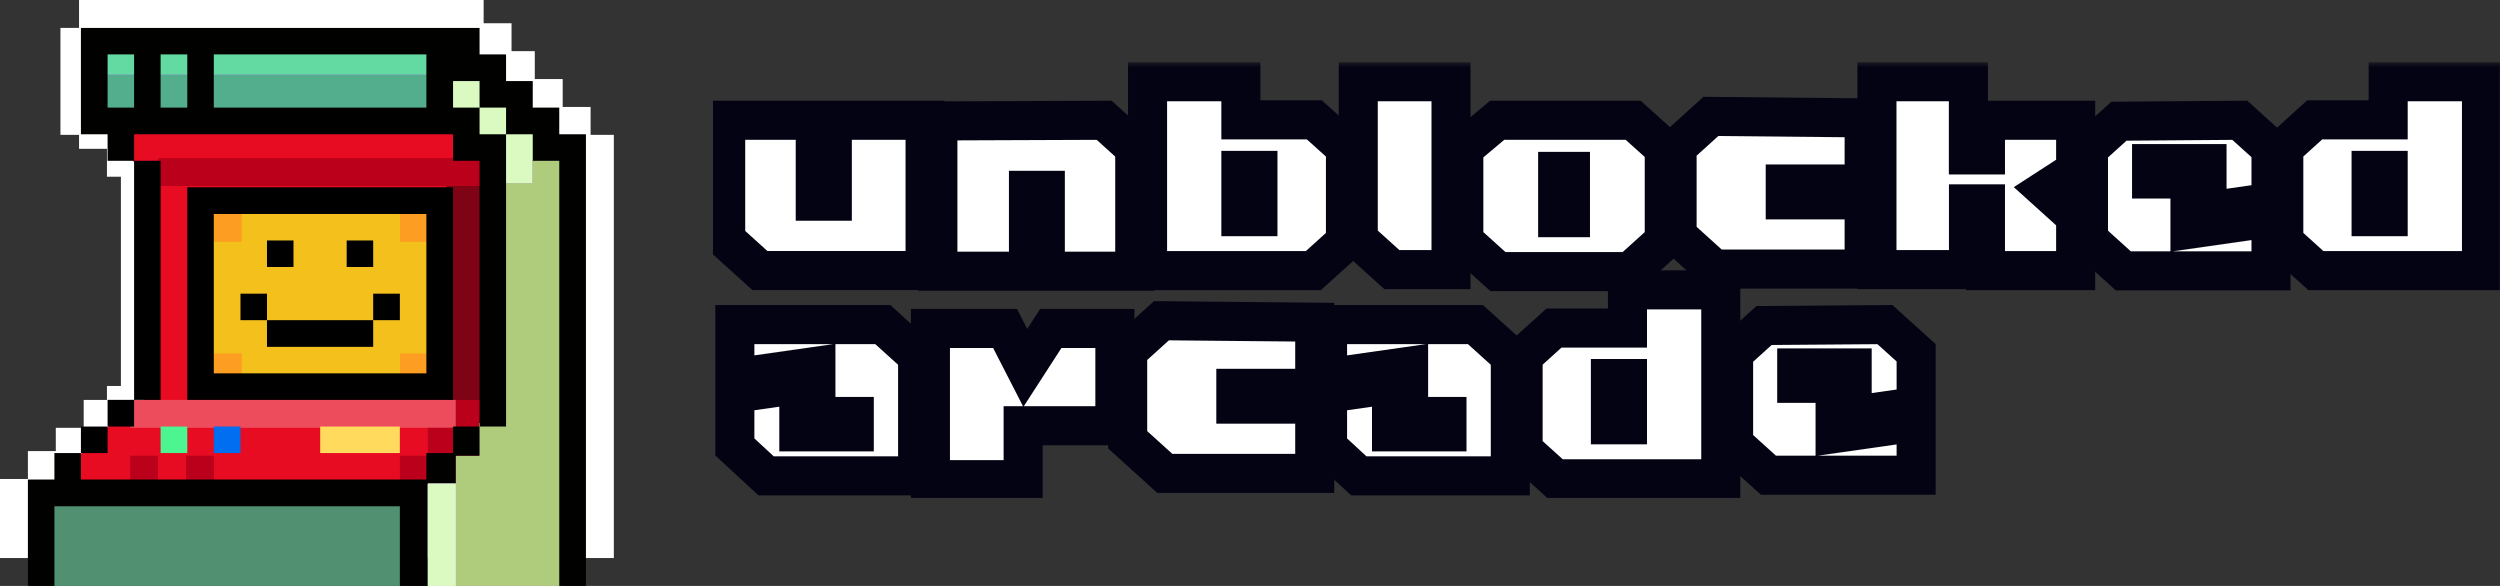
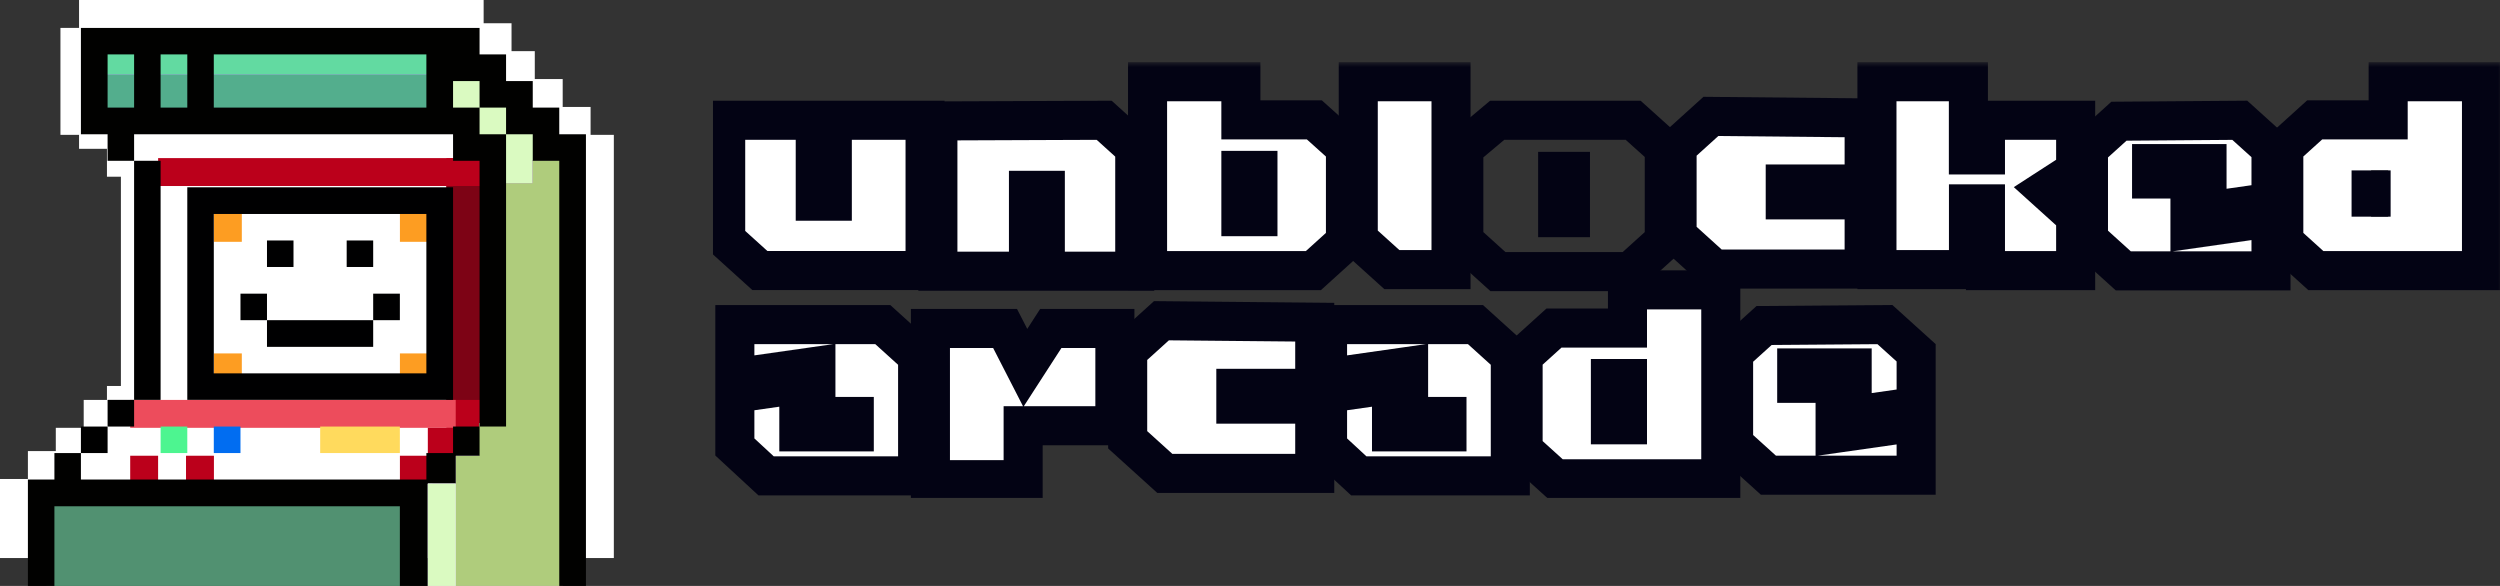
<svg xmlns="http://www.w3.org/2000/svg" width="256" height="60" viewBox="0 0 256 60" fill="none">
  <rect x="0" y="0" width="256" height="60" fill="#333333" stroke="none" />
  <path d="M8.095 0H49.524V2.381H52.381V5.238H54.762V8.095H57.619V10.952H60.476V13.809H62.857V57.143H0V49.048H2.857V46.191H5.714V43.809H8.571V40.952H10.952V39.524H12.381V18.095H10.952V15.238H8.095V13.809H6.19V2.857H8.095V0Z" fill="white" />
  <path d="M45.714 11.428V7.619L49.524 7.143L57.619 16.667L53.809 22.381L45.714 11.428Z" fill="#DDB7FD" />
  <path d="M45.714 11.428V7.619L49.524 7.143L57.619 16.667L53.809 22.381L45.714 11.428Z" fill="#DAFAC1" />
  <rect x="4.762" y="51.429" width="37.143" height="8.571" fill="#65B58D" />
  <rect x="4.762" y="51.429" width="37.143" height="8.571" fill="black" fill-opacity="0.2" />
-   <path d="M13.333 16.191V13.333L46.191 11.905L50.476 16.191V49.524H5.238L13.809 40.952H14.762V17.619L13.333 16.191Z" fill="#E70C22" />
  <path d="M44.762 12.381H10.476L10 4.286H44.762V12.381Z" fill="#53AE8D" />
-   <rect x="20.952" y="20.952" width="22.857" height="18.095" fill="#F4C11C" />
  <rect x="40.952" y="21.905" width="2.857" height="2.857" fill="#FD9D22" />
  <rect x="21.905" y="21.905" width="2.857" height="2.857" fill="#FD9D22" />
  <rect x="40.952" y="36.19" width="2.857" height="2.857" fill="#FD9D22" />
  <rect x="21.905" y="36.19" width="2.857" height="2.857" fill="#FD9D22" />
  <rect x="45.714" y="16.19" width="3.81" height="27.619" fill="#BB001B" />
  <rect x="45.714" y="19.048" width="3.81" height="21.905" fill="#7D0315" />
  <rect x="13.333" y="40.952" width="33.333" height="2.857" fill="#ED4C5C" />
  <rect x="40.952" y="46.667" width="2.857" height="2.857" fill="#BB001B" />
  <rect x="43.809" y="43.81" width="2.857" height="2.857" fill="#BB001B" />
  <rect x="19.048" y="46.667" width="2.857" height="2.857" fill="#BB001B" />
  <path d="M51.429 43.333V18.761H54.524V16.411L57.619 16.411V60H44.286V51.905V49.524H46.667V46.667H49.048V43.333H51.429Z" fill="#C48DF3" />
  <path d="M51.429 43.333V18.761H54.524V16.411L57.619 16.411V60H44.286V51.905V49.524H46.667V46.667H49.048V43.333H51.429Z" fill="#AFCC7C" />
  <rect x="13.333" y="46.667" width="2.857" height="2.857" fill="#BB001B" />
  <rect x="10.476" y="4.762" width="34.286" height="2.857" fill="#BE78FA" />
  <rect x="10.476" y="4.762" width="34.286" height="2.857" fill="#62DAA1" />
  <rect x="16.191" y="16.19" width="30.476" height="2.857" fill="#BB001B" />
  <path d="M57.268 11.018H54.554V8.304H51.821V5.571H49.107V2.857H8.286V13.75H11.018V16.464H13.732V13.75H46.393V16.464H49.107V43.679H46.393V46.393H43.661V49.107H8.286V46.393H5.571V49.107H2.857V60H5.571V51.839H40.946V60H60V13.75H57.268V11.018ZM13.732 11.018H11.018V5.571H13.732V11.018ZM19.179 11.018H16.446V5.571H19.179V11.018ZM43.661 11.018H21.893V5.571H43.661V11.018ZM57.268 60H43.809V49.524H46.667V46.667H49.107V43.679H51.821V16.464V13.75H49.107V11.018H46.393V8.304H49.107V11.018H51.821V13.75H54.554V16.464H57.268V60Z" fill="#010100" />
  <rect x="43.809" y="49.524" width="2.857" height="10.476" fill="#DDB7FD" />
  <rect x="43.809" y="49.524" width="2.857" height="10.476" fill="#DAFAC1" />
  <path d="M40.946 30.071H38.214V32.786H40.946V30.071Z" fill="#000001" />
  <path d="M40.946 43.679H32.786V46.393H40.946V43.679Z" fill="#FFDA5D" />
  <path d="M38.214 24.625H35.5V27.339H38.214V24.625Z" fill="#000001" />
  <path d="M38.214 32.786H27.339V35.518H38.214V32.786Z" fill="#000001" />
  <path d="M30.054 24.625H27.339V27.339H30.054V24.625Z" fill="#000001" />
  <path d="M27.339 30.071H24.625V32.786H27.339V30.071Z" fill="#000001" />
  <path d="M24.625 43.679H21.893V46.393H24.625V43.679Z" fill="#016DF1" />
  <path d="M46.393 40.946V19.179H19.179V40.946H46.393ZM21.893 21.911H43.661V38.232H21.893V21.911Z" fill="#000001" />
  <path d="M19.179 43.679H16.446V46.393H19.179V43.679Z" fill="#4DF590" />
  <path d="M16.446 16.464H13.732V40.947H16.446V16.464Z" fill="black" />
  <path d="M13.732 40.946H11.018V43.679H13.732V40.946Z" fill="black" />
  <path d="M11.018 43.679H8.286V46.393H11.018V43.679Z" fill="black" />
  <g clip-path="url(#clip0_3344_175644)">
    <mask id="path-35-outside-1_3344_175644" maskUnits="userSpaceOnUse" x="72.31" y="6.368" width="184" height="45" fill="black">
      <rect fill="white" x="72.31" y="6.368" width="184" height="45" />
      <path d="M74.31 12.316V24.537L77.813 27.703H94.728V12.316H85.229V20.605H83.482V12.316H74.31Z" />
      <path d="M96.039 12.383V27.77H105.315V19.488H107.041V27.77H116.199V15.15L113.068 12.316L96.039 12.383Z" />
      <path d="M233.861 15.138V24.738L237.145 27.71H254.105V8.368H244.548V12.276H237.023L233.861 15.138ZM242.801 17.447H244.548V22.184H242.801V17.447Z" />
      <path d="M134.591 12.276H127.066V8.368H117.51V27.71H134.491L137.775 24.738V15.138L134.591 12.276ZM128.813 22.184H127.066V17.447H128.813V22.184Z" />
      <path d="M155.966 36.454V46.054L159.25 49.026H176.209V29.684H166.653V33.592H159.128L155.966 36.454ZM164.906 38.763H166.653V43.5H164.906V38.763Z" />
      <path d="M139.085 8.368V24.501L142.523 27.604H148.585V8.368H139.085Z" />
      <path d="M167.234 12.316H153.31L149.895 15.182V24.655L153.389 27.813H166.928L170.422 24.655V15.182L167.234 12.316ZM160.814 22.287H159.504V17.55H160.814V22.287Z" />
-       <path d="M190.889 12.071V18.841H182.809V20.463H190.889V27.553H175.532L171.733 24.114V15.051L175.196 11.921L190.889 12.071Z" />
      <path d="M134.63 32.992V39.762H126.55V41.384H134.63V48.474H119.274L115.474 45.035V35.972L118.933 32.842L134.63 32.992Z" />
      <path d="M192.199 8.368V27.604H201.572V20.878H203.31V27.71H212.547V22.184L209.49 19.425L212.547 17.447V12.316H203.31V15.868H201.563V8.368H192.199Z" />
      <path d="M232.551 20.7V15.205L229.354 12.316L216.98 12.411L213.858 15.233V24.509L217.426 27.738H232.551V22.279L224.252 23.463V21.884L232.551 20.7ZM220.322 18.332V16.753H225.999V18.332H220.322Z" />
      <path d="M196.213 41.621V36.126L193.016 33.237L180.642 33.332L177.52 36.154V45.434L181.088 48.663H196.213V43.204L187.914 44.388V42.809L196.213 41.621ZM183.984 39.253V37.674H189.661V39.253H183.984Z" />
      <path d="M75.249 40.275V45.77L78.446 48.726H93.964V36.466L90.396 33.237H75.249V38.696L83.548 37.512V39.091L75.249 40.275ZM87.478 42.643V44.222H81.801V42.643H87.478Z" />
      <path d="M135.941 40.275V45.77L139.138 48.726H154.656V36.466L151.087 33.237H135.941V38.696L144.239 37.512V39.091L135.941 40.275ZM148.17 42.643V44.222H142.492V42.643H148.17Z" />
      <path d="M95.275 33.632V49.121H104.77V43.595H114.164V33.632H107.604L104.992 37.674L102.918 33.632H95.275Z" />
    </mask>
    <path d="M74.31 12.316V24.537L77.813 27.703H94.728V12.316H85.229V20.605H83.482V12.316H74.31Z" fill="white" />
    <path d="M96.039 12.383V27.77H105.315V19.488H107.041V27.77H116.199V15.15L113.068 12.316L96.039 12.383Z" fill="white" />
    <path d="M233.861 15.138V24.738L237.145 27.71H254.105V8.368H244.548V12.276H237.023L233.861 15.138ZM242.801 17.447H244.548V22.184H242.801V17.447Z" fill="white" />
    <path d="M134.591 12.276H127.066V8.368H117.51V27.71H134.491L137.775 24.738V15.138L134.591 12.276ZM128.813 22.184H127.066V17.447H128.813V22.184Z" fill="white" />
    <path d="M155.966 36.454V46.054L159.25 49.026H176.209V29.684H166.653V33.592H159.128L155.966 36.454ZM164.906 38.763H166.653V43.5H164.906V38.763Z" fill="white" />
    <path d="M139.085 8.368V24.501L142.523 27.604H148.585V8.368H139.085Z" fill="white" />
-     <path d="M167.234 12.316H153.31L149.895 15.182V24.655L153.389 27.813H166.928L170.422 24.655V15.182L167.234 12.316ZM160.814 22.287H159.504V17.55H160.814V22.287Z" fill="white" />
    <path d="M190.889 12.071V18.841H182.809V20.463H190.889V27.553H175.532L171.733 24.114V15.051L175.196 11.921L190.889 12.071Z" fill="white" />
    <path d="M134.63 32.992V39.762H126.55V41.384H134.63V48.474H119.274L115.474 45.035V35.972L118.933 32.842L134.63 32.992Z" fill="white" />
    <path d="M192.199 8.368V27.604H201.572V20.878H203.31V27.71H212.547V22.184L209.49 19.425L212.547 17.447V12.316H203.31V15.868H201.563V8.368H192.199Z" fill="white" />
    <path d="M232.551 20.7V15.205L229.354 12.316L216.98 12.411L213.858 15.233V24.509L217.426 27.738H232.551V22.279L224.252 23.463V21.884L232.551 20.7ZM220.322 18.332V16.753H225.999V18.332H220.322Z" fill="white" />
    <path d="M196.213 41.621V36.126L193.016 33.237L180.642 33.332L177.52 36.154V45.434L181.088 48.663H196.213V43.204L187.914 44.388V42.809L196.213 41.621ZM183.984 39.253V37.674H189.661V39.253H183.984Z" fill="white" />
    <path d="M75.249 40.275V45.77L78.446 48.726H93.964V36.466L90.396 33.237H75.249V38.696L83.548 37.512V39.091L75.249 40.275ZM87.478 42.643V44.222H81.801V42.643H87.478Z" fill="white" />
    <path d="M135.941 40.275V45.77L139.138 48.726H154.656V36.466L151.087 33.237H135.941V38.696L144.239 37.512V39.091L135.941 40.275ZM148.17 42.643V44.222H142.492V42.643H148.17Z" fill="white" />
    <path d="M95.275 33.632V49.121H104.77V43.595H114.164V33.632H107.604L104.992 37.674L102.918 33.632H95.275Z" fill="white" />
    <path d="M74.31 12.316V24.537L77.813 27.703H94.728V12.316H85.229V20.605H83.482V12.316H74.31Z" stroke="#030314" stroke-width="4" mask="url(#path-35-outside-1_3344_175644)" />
    <path d="M96.039 12.383V27.77H105.315V19.488H107.041V27.77H116.199V15.15L113.068 12.316L96.039 12.383Z" stroke="#030314" stroke-width="4" mask="url(#path-35-outside-1_3344_175644)" />
-     <path d="M233.861 15.138V24.738L237.145 27.71H254.105V8.368H244.548V12.276H237.023L233.861 15.138ZM242.801 17.447H244.548V22.184H242.801V17.447Z" stroke="#030314" stroke-width="4" mask="url(#path-35-outside-1_3344_175644)" />
+     <path d="M233.861 15.138V24.738L237.145 27.71H254.105V8.368H244.548V12.276H237.023L233.861 15.138ZM242.801 17.447V22.184H242.801V17.447Z" stroke="#030314" stroke-width="4" mask="url(#path-35-outside-1_3344_175644)" />
    <path d="M134.591 12.276H127.066V8.368H117.51V27.71H134.491L137.775 24.738V15.138L134.591 12.276ZM128.813 22.184H127.066V17.447H128.813V22.184Z" stroke="#030314" stroke-width="4" mask="url(#path-35-outside-1_3344_175644)" />
    <path d="M155.966 36.454V46.054L159.25 49.026H176.209V29.684H166.653V33.592H159.128L155.966 36.454ZM164.906 38.763H166.653V43.5H164.906V38.763Z" stroke="#030314" stroke-width="4" mask="url(#path-35-outside-1_3344_175644)" />
    <path d="M139.085 8.368V24.501L142.523 27.604H148.585V8.368H139.085Z" stroke="#030314" stroke-width="4" mask="url(#path-35-outside-1_3344_175644)" />
    <path d="M167.234 12.316H153.31L149.895 15.182V24.655L153.389 27.813H166.928L170.422 24.655V15.182L167.234 12.316ZM160.814 22.287H159.504V17.55H160.814V22.287Z" stroke="#030314" stroke-width="4" mask="url(#path-35-outside-1_3344_175644)" />
    <path d="M190.889 12.071V18.841H182.809V20.463H190.889V27.553H175.532L171.733 24.114V15.051L175.196 11.921L190.889 12.071Z" stroke="#030314" stroke-width="4" mask="url(#path-35-outside-1_3344_175644)" />
    <path d="M134.63 32.992V39.762H126.55V41.384H134.63V48.474H119.274L115.474 45.035V35.972L118.933 32.842L134.63 32.992Z" stroke="#030314" stroke-width="4" mask="url(#path-35-outside-1_3344_175644)" />
    <path d="M192.199 8.368V27.604H201.572V20.878H203.31V27.71H212.547V22.184L209.49 19.425L212.547 17.447V12.316H203.31V15.868H201.563V8.368H192.199Z" stroke="#030314" stroke-width="4" mask="url(#path-35-outside-1_3344_175644)" />
    <path d="M232.551 20.7V15.205L229.354 12.316L216.98 12.411L213.858 15.233V24.509L217.426 27.738H232.551V22.279L224.252 23.463V21.884L232.551 20.7ZM220.322 18.332V16.753H225.999V18.332H220.322Z" stroke="#030314" stroke-width="4" mask="url(#path-35-outside-1_3344_175644)" />
    <path d="M196.213 41.621V36.126L193.016 33.237L180.642 33.332L177.52 36.154V45.434L181.088 48.663H196.213V43.204L187.914 44.388V42.809L196.213 41.621ZM183.984 39.253V37.674H189.661V39.253H183.984Z" stroke="#030314" stroke-width="4" mask="url(#path-35-outside-1_3344_175644)" />
    <path d="M75.249 40.275V45.77L78.446 48.726H93.964V36.466L90.396 33.237H75.249V38.696L83.548 37.512V39.091L75.249 40.275ZM87.478 42.643V44.222H81.801V42.643H87.478Z" stroke="#030314" stroke-width="4" mask="url(#path-35-outside-1_3344_175644)" />
    <path d="M135.941 40.275V45.77L139.138 48.726H154.656V36.466L151.087 33.237H135.941V38.696L144.239 37.512V39.091L135.941 40.275ZM148.17 42.643V44.222H142.492V42.643H148.17Z" stroke="#030314" stroke-width="4" mask="url(#path-35-outside-1_3344_175644)" />
    <path d="M95.275 33.632V49.121H104.77V43.595H114.164V33.632H107.604L104.992 37.674L102.918 33.632H95.275Z" stroke="#030314" stroke-width="4" mask="url(#path-35-outside-1_3344_175644)" />
  </g>
  <defs>
    <clipPath id="clip0_3344_175644">
      <rect width="183" height="45" fill="white" transform="translate(73 6)" />
    </clipPath>
  </defs>
</svg>